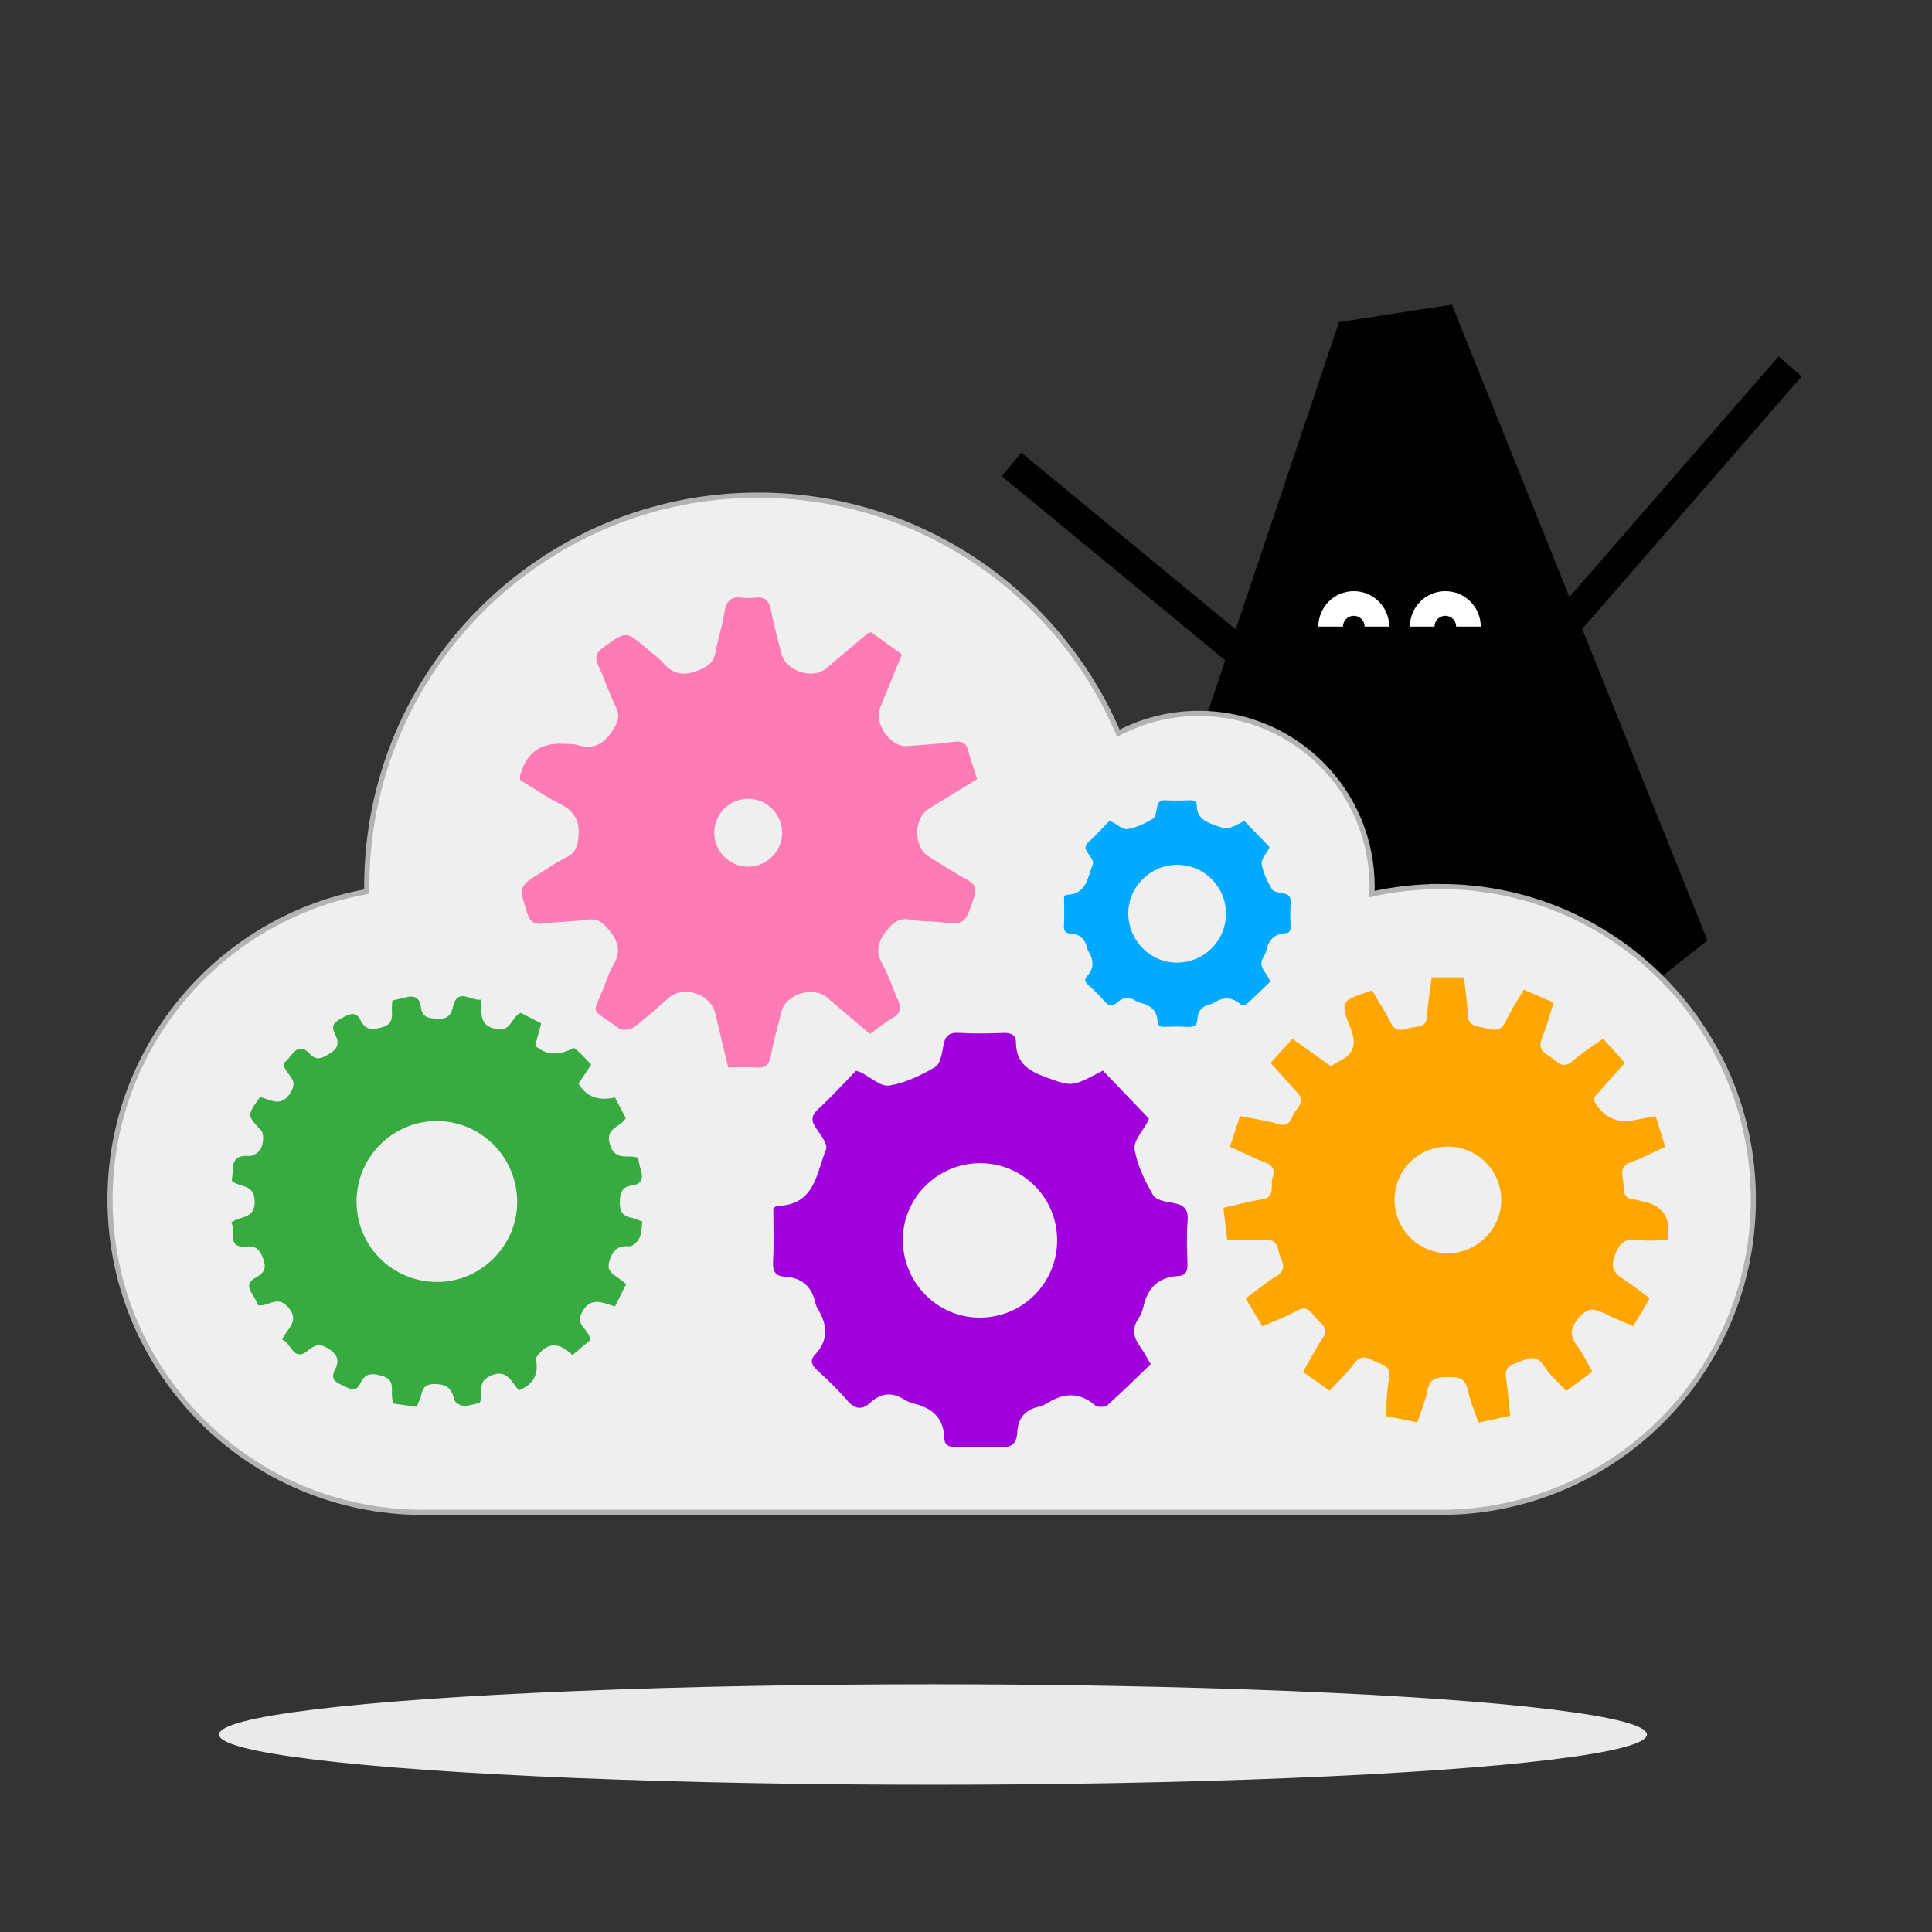
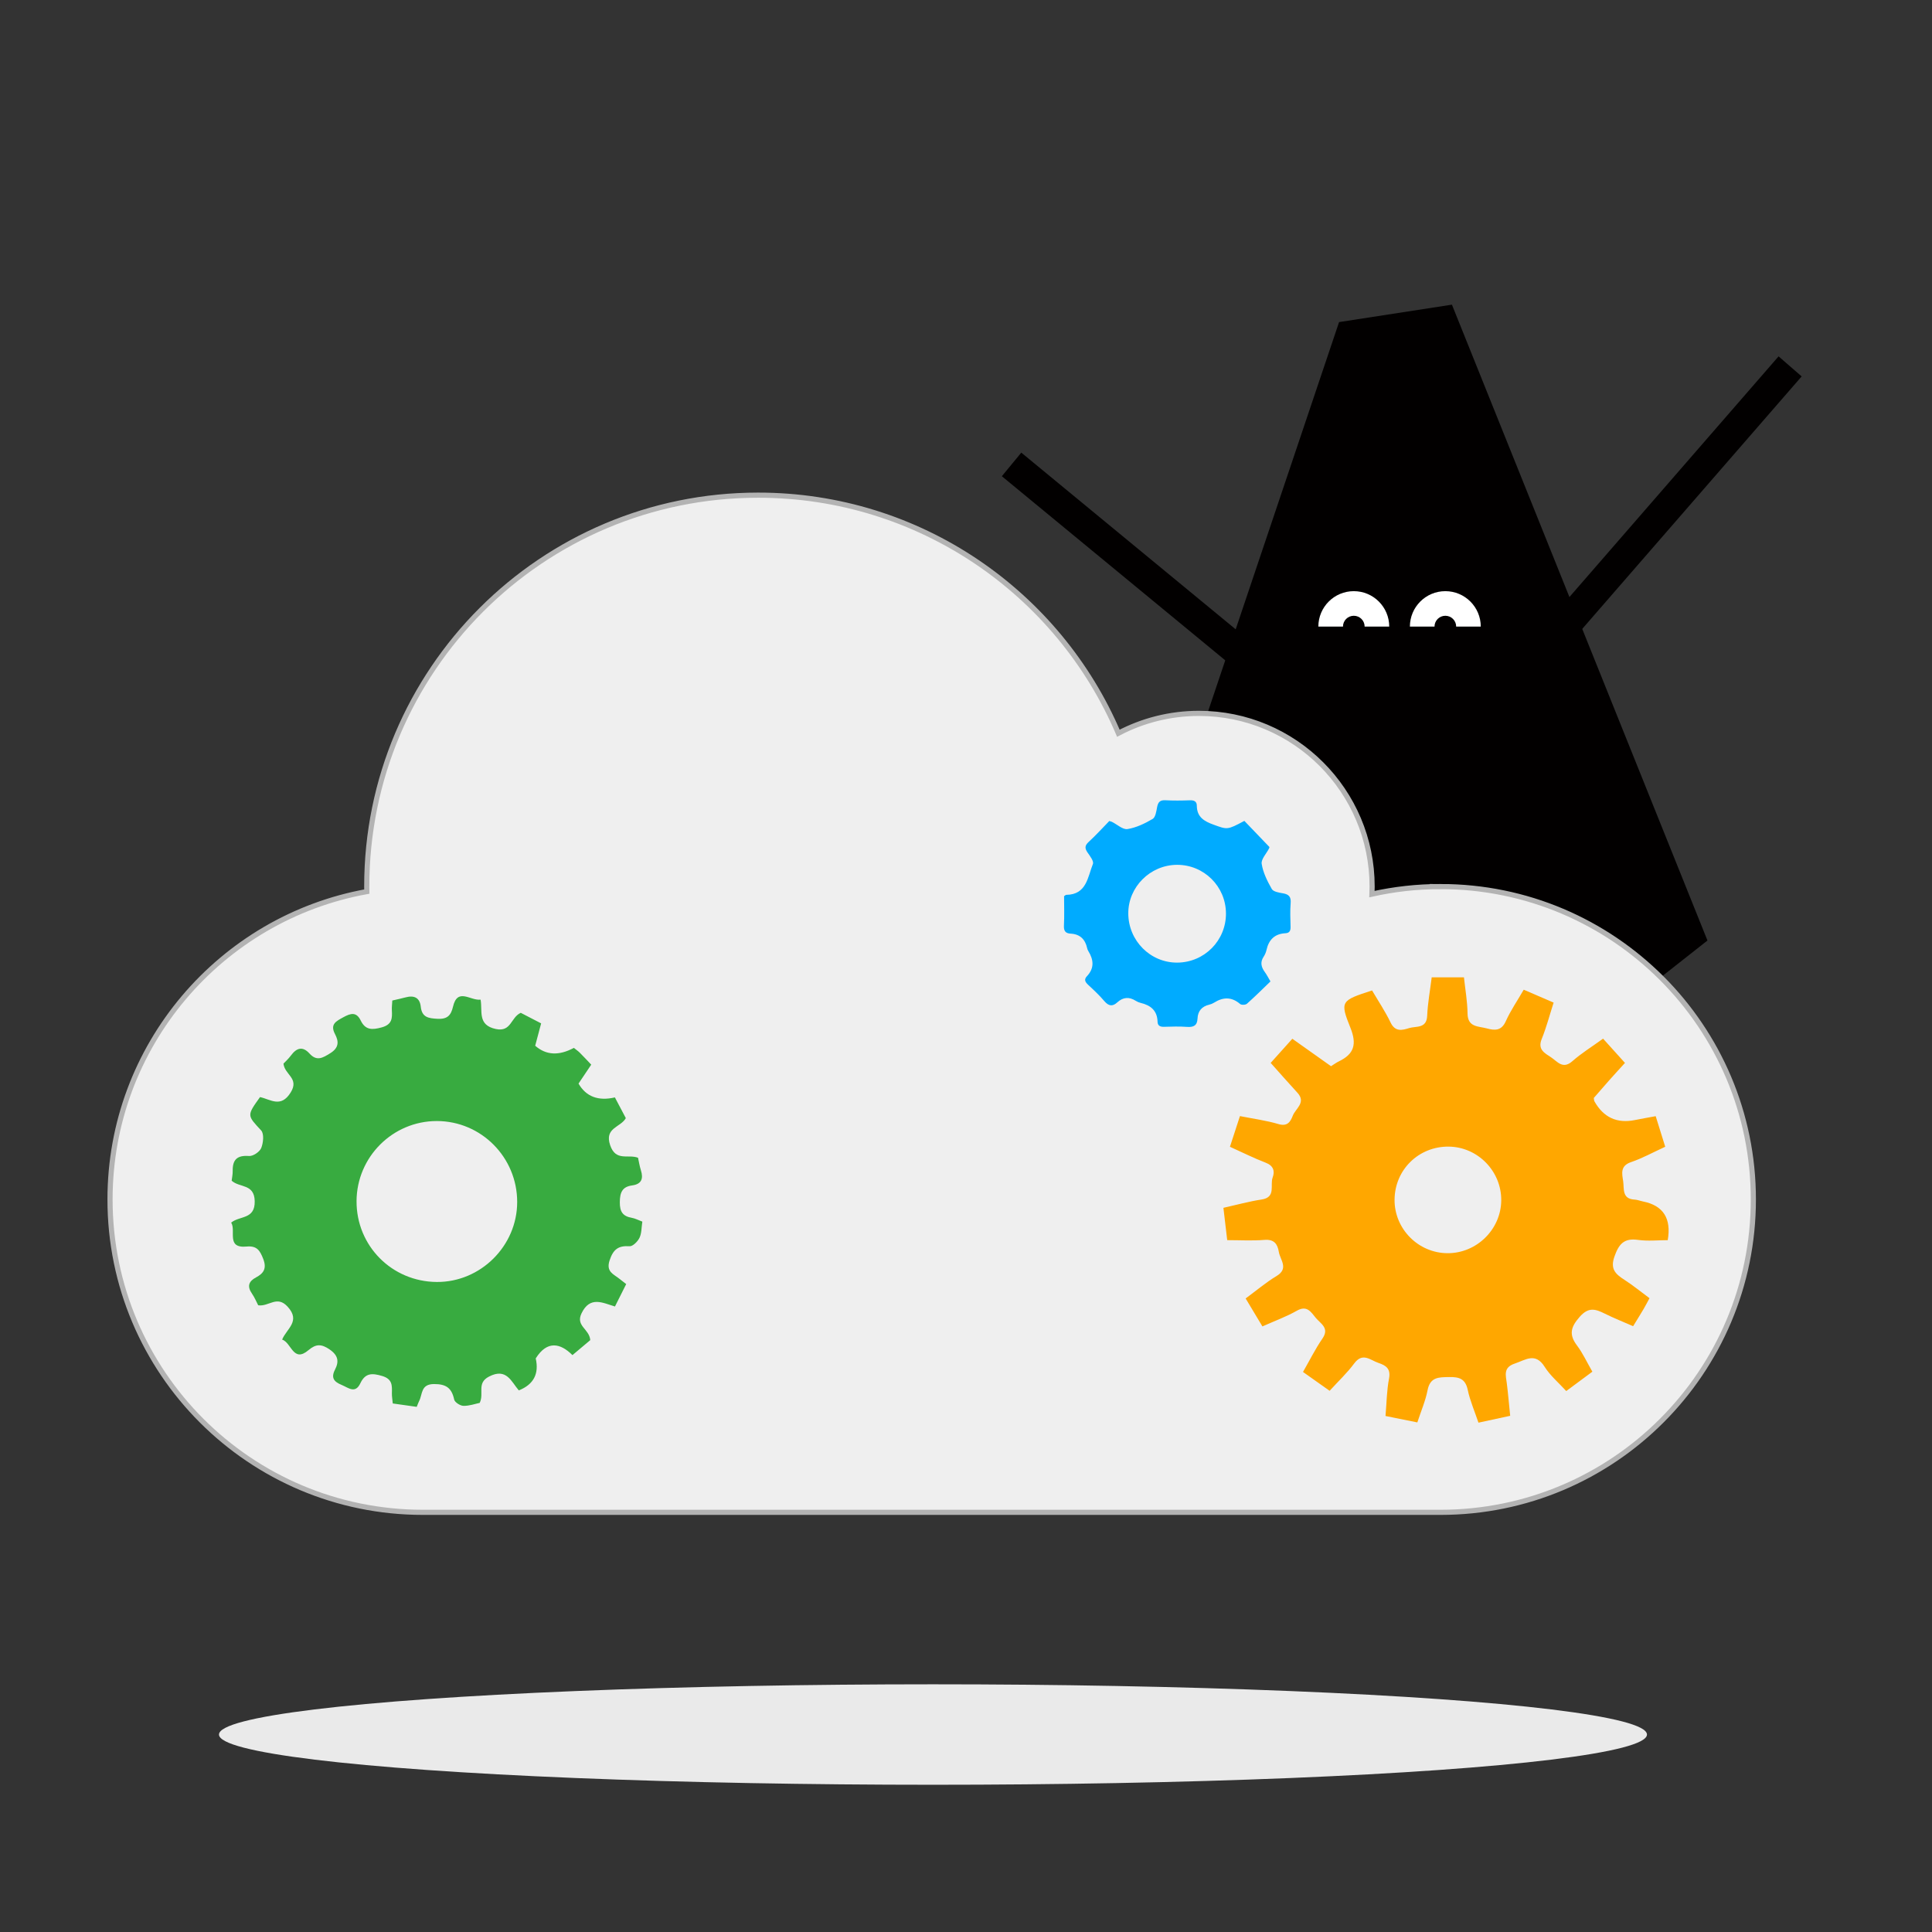
<svg xmlns="http://www.w3.org/2000/svg" id="_Шар_1" data-name="Шар 1" viewBox="0 0 1500 1500">
  <rect x="0" y="0" width="1500" height="1500" fill="#333333" stroke="none" />
  <defs>
    <style> .cls-1 { fill: #efefef; stroke: #b3b3b3; stroke-width: 4px; } .cls-1, .cls-2 { stroke-miterlimit: 10; } .cls-2 { fill: none; stroke: #020000; stroke-width: 23.74px; } .cls-3 { fill: #38ab40; } .cls-3, .cls-4, .cls-5, .cls-6, .cls-7, .cls-8, .cls-9, .cls-10 { stroke-width: 0px; } .cls-4 { fill: #9f00db; } .cls-5 { fill: #ff7bb4; } .cls-6 { fill: #fff; } .cls-7 { fill: #ffa700; } .cls-8 { fill: #eaeaea; } .cls-9 { fill: #00abff; } .cls-10 { fill: #020000; } </style>
  </defs>
  <ellipse class="cls-8" cx="724.36" cy="1346.69" rx="554.34" ry="39" />
  <g>
    <polygon class="cls-10" points="1127.27 236.54 1039.65 250.07 870.03 754.16 1122.97 889.87 1325.67 730.21 1127.27 236.54" />
    <g>
      <path class="cls-6" d="m1130.57,486.49h0c0-4.64-3.76-8.41-8.41-8.41s-8.41,3.76-8.41,8.41h0s-19.11,0-19.11,0h0c0-15.19,12.32-27.51,27.51-27.51s27.51,12.32,27.51,27.51h0s-19.11,0-19.11,0Z" />
      <path class="cls-6" d="m1059.5,486.49h0c0-4.64-3.76-8.41-8.41-8.41s-8.41,3.76-8.41,8.41h0s-19.11,0-19.11,0h0c0-15.19,12.32-27.51,27.51-27.51,15.19,0,27.51,12.32,27.51,27.51h0s-19.11,0-19.11,0Z" />
    </g>
    <line class="cls-2" x1="1197.85" y1="760.53" x2="1259.52" y2="1006.05" />
    <line class="cls-2" x1="1042.97" y1="763.68" x2="888.05" y2="911.65" />
    <line class="cls-2" x1="972.75" y1="515" x2="785.38" y2="360.58" />
    <line class="cls-2" x1="1189.31" y1="515.21" x2="1389.84" y2="284.46" />
  </g>
  <g>
    <path class="cls-1" d="m1118.38,688.33c-18.28,0-36.08,2.03-53.2,5.86.08-1.94.13-3.9.13-5.86,0-74.26-60.2-134.46-134.46-134.46-22.59,0-43.87,5.58-62.55,15.42-46.31-108.66-154.09-184.84-279.67-184.84-167.83,0-303.88,136.05-303.88,303.88,0,1.3.03,2.6.05,3.9-113.38,20.52-199.37,119.73-199.37,239.02,0,134.16,108.76,242.92,242.92,242.92h790.03c134.16,0,242.92-108.76,242.92-242.92s-108.76-242.92-242.92-242.92Z" />
-     <path class="cls-5" d="m403.77,605.45c0-1.74-.16-2.53.02-3.22q6.89-26.24,33.72-24.78c3.48.19,7.14-.08,10.4.91,13.33,4.07,21.78-1.12,28.55-12.62,3.45-5.87,5.04-10.18,1.73-16.77-5.19-10.35-8.67-21.55-13.58-32.06-3.04-6.49-1.95-10.18,3.97-14.42,17.56-12.59,17.36-12.87,33.92,1.35,4.12,3.54,8.74,6.64,12.23,10.72,8.32,9.75,17.28,10.36,28.74,5.38,6.78-2.94,10.67-6.06,12-13.41,1.94-10.65,5.46-21.03,7.13-31.71,1.37-8.79,5.5-11.97,13.99-10.79,3.04.42,6.25.44,9.29.02,8.36-1.16,11.58,2.69,12.98,10.64,1.94,11.04,5.16,21.85,7.83,32.76,3.28,13.42,24.17,20.44,34.71,11.59,10.68-8.97,21.27-18.06,31.93-27.05.55-.46,1.42-.54,3.04-1.12,7.37,5.29,15.17,10.9,23.87,17.15-5.73,14.07-11.39,27.93-17.03,41.8-4.77,11.74,8.34,30.36,20.82,29.44,11.98-.89,24-1.58,35.88-3.24,6.56-.92,10.25.27,11.95,7.08,1.77,7.08,4.31,13.96,6.79,21.78-12.76,7.84-25.27,15.43-37.7,23.18-11.7,7.3-11.75,29.56-.12,36.75,9.89,6.12,19.6,12.58,29.85,18.04,6.94,3.7,7.78,7.65,5.27,14.87-7.03,20.22-6.66,20.3-27.69,18.13-6.94-.72-14.06-.36-20.84-1.77-9.06-1.89-13.95,2.04-19.31,8.8-6.86,8.65-8.43,16.16-2.79,26.11,4.93,8.7,7.73,18.57,11.97,27.7,2.76,5.93,2.19,9.86-3.84,13.35-6,3.47-11.41,7.97-18.08,12.73-11.06-9.41-22.18-18.85-33.28-28.3-10.86-9.24-32.05-2.61-35.43,11.09-2.78,11.27-6.02,22.47-8.13,33.87-1.3,7.03-3.96,10.12-11.42,9.42-6.89-.64-13.88-.14-21.79-.14-3.42-14.38-6.69-28.24-10.01-42.09-3.55-14.81-24.37-21.83-35.83-12.07-9.15,7.79-17.95,16.03-27.58,23.16-2.67,1.98-9.07,2.51-11.5.69-23.21-17.38-20.67-8.35-10.4-34.98,1.81-4.69,3.33-9.63,5.96-13.85,6.54-10.47,4.22-18.88-3.45-27.9-4.73-5.56-8.68-8.75-16.4-7.66-11.49,1.62-23.21,1.61-34.74,3.04-7.23.9-10.12-1.93-12.19-8.52-6.42-20.46-6.66-20.39,11.93-31.77,5.95-3.64,11.63-7.86,17.92-10.76,7.73-3.57,9.57-8.82,10.14-17.14.83-12.23-3.43-19.22-14.15-24.55-11-5.47-21.16-12.65-31.27-18.83Zm150.78,40.68c-.29,14.41,11.27,26.39,25.82,26.77,14.29.37,26.6-11.46,26.85-25.8.26-14.64-11.48-26.76-26.04-26.91-14.56-.15-26.33,11.32-26.63,25.94Z" />
    <path class="cls-9" d="m966.11,637.33c6.53,6.8,12.87,13.41,19.47,20.29,0,.04-.04.61-.28,1.08-2.05,4.04-6.3,8.39-5.73,12,1.06,6.8,4.39,13.45,7.86,19.54,1.2,2.1,5.58,2.81,8.65,3.33,4.6.78,6.38,2.74,5.98,7.61-.5,6.08-.23,12.24-.07,18.36.08,2.98-.75,4.85-3.95,5.02-8.37.43-12.96,5.03-14.74,12.99-.41,1.83-1.19,3.7-2.23,5.26-2.91,4.37-1.81,8.17,1.02,12.03,1.45,1.98,2.56,4.22,4.29,7.14-6.08,5.84-12.01,11.77-18.27,17.33-1.06.94-4.23,1.09-5.24.22-6.62-5.7-13.26-5.49-20.29-1.05-1.11.7-2.41,1.23-3.7,1.53-5.72,1.34-8.87,4.92-9.12,10.74-.24,5.53-3.1,6.9-8.21,6.52-5.9-.43-11.86-.24-17.79-.06-3,.09-4.96-.83-5.04-3.95-.23-8.68-5.37-12.77-13.15-14.62-1.28-.3-2.58-.85-3.69-1.56-5.16-3.31-9.92-2.97-14.47,1.2-3.67,3.37-6.71,2.85-10-1.02-3.83-4.5-8.19-8.58-12.53-12.61-2.32-2.14-3.45-4.13-1.01-6.7,5.93-6.25,5.25-12.8,1.08-19.59-.4-.64-.71-1.38-.87-2.12-1.49-6.93-5.54-10.97-12.81-11.36-4.03-.22-5.45-2.09-5.23-6.29.39-7.62.11-15.27.11-22.81.78-.48,1.24-1.02,1.7-1.02,15.86-.18,16.6-13.84,20.69-24,.84-2.09-2.28-6.14-4.17-8.87-2.26-3.26-2.21-5.4.88-8.23,5.62-5.16,10.76-10.85,16-16.22,1.05.33,1.59.43,2.07.66,4.05,2,8.43,6.17,12.06,5.59,6.8-1.08,13.5-4.32,19.53-7.87,2.22-1.3,2.86-5.93,3.47-9.18.73-3.86,2.25-5.55,6.42-5.32,6.3.34,12.63.28,18.94.03,3.26-.13,5.45.83,5.46,4.14.04,8.88,5.7,12.16,13.06,14.81,10.63,3.83,10.5,4.19,23.84-2.96Zm-14.28,71.84c-.08-20.97-17.11-37.84-38.07-37.72-20.75.12-37.83,17.18-37.76,37.71.06,21.25,17.23,38.42,38.18,38.21,21.01-.22,37.74-17.19,37.66-38.2Z" />
-     <path class="cls-4" d="m856.3,831.24c11.94,12.44,23.53,24.52,35.6,37.09-.02.07-.07,1.12-.51,1.98-3.74,7.38-11.52,15.34-10.48,21.94,1.94,12.42,8.02,24.59,14.38,35.72,2.2,3.84,10.21,5.13,15.82,6.08,8.42,1.43,11.67,5.01,10.94,13.91-.91,11.12-.43,22.38-.12,33.57.15,5.45-1.38,8.88-7.22,9.17-15.3.79-23.7,9.21-26.96,23.76-.75,3.36-2.18,6.76-4.08,9.62-5.32,7.98-3.31,14.94,1.87,21.99,2.66,3.62,4.67,7.71,7.85,13.05-11.12,10.68-21.96,21.52-33.41,31.69-1.93,1.71-7.73,1.99-9.57.41-12.11-10.42-24.25-10.03-37.11-1.92-2.04,1.29-4.42,2.24-6.77,2.79-10.47,2.46-16.22,8.99-16.68,19.65-.43,10.11-5.66,12.61-15.01,11.92-10.79-.8-21.69-.44-32.53-.12-5.49.16-9.07-1.52-9.22-7.22-.42-15.86-9.81-23.35-24.04-26.73-2.35-.56-4.71-1.56-6.74-2.86-9.44-6.05-18.14-5.43-26.45,2.19-6.7,6.15-12.27,5.21-18.29-1.86-7-8.23-14.97-15.7-22.92-23.06-4.23-3.92-6.31-7.55-1.86-12.25,10.84-11.44,9.6-23.4,1.98-35.81-.72-1.18-1.29-2.53-1.58-3.88-2.73-12.67-10.13-20.05-23.42-20.78-7.36-.4-9.96-3.83-9.56-11.5.71-13.93.2-27.92.2-41.71,1.43-.89,2.27-1.86,3.12-1.87,29-.33,30.36-25.3,37.82-43.89,1.54-3.83-4.17-11.23-7.63-16.23-4.13-5.96-4.04-9.87,1.6-15.05,10.28-9.43,19.67-19.83,29.26-29.66,1.93.61,2.92.79,3.78,1.21,7.41,3.66,15.41,11.28,22.05,10.23,12.43-1.97,24.68-7.91,35.71-14.39,4.06-2.39,5.23-10.84,6.35-16.78,1.33-7.06,4.12-10.15,11.73-9.73,11.51.63,23.1.51,34.63.05,5.96-.24,9.96,1.52,9.99,7.56.07,16.24,10.42,22.23,23.87,27.08,19.43,7,19.2,7.65,43.59-5.4Zm-35.53,131.42c-.13-33.13-27.04-59.79-60.16-59.59-32.78.19-59.77,27.14-59.67,59.58.1,33.58,27.22,60.71,60.33,60.36,33.19-.35,59.63-27.16,59.5-60.35Z" />
    <path class="cls-3" d="m201.86,851.77c8.12,1.72,16.23,8.77,23.89-3.69,6.75-10.99-4.77-13.61-5.66-22.29,1.32-1.42,3.86-3.69,5.84-6.37,4.36-5.9,9.07-7.32,14.36-1.47,5.66,6.27,10.29,3.39,16.14-.25,6.77-4.21,6.73-9.05,3.68-14.83-4.07-7.73.91-10.02,6.51-13.11,5.71-3.15,10.11-4.3,13.47,2.62,3.64,7.49,8.92,7.32,16.38,5.24,8.06-2.25,8.1-7.11,7.77-13.27-.13-2.37.21-4.76.35-7.55,3.69-.87,7.02-1.56,10.31-2.45,6.56-1.77,11.02.16,11.79,7.27.9,8.27,5.92,8.99,12.98,9.37,7.64.41,10.46-2.64,12.03-9.35,3.54-15.17,13.51-4.51,21.42-5.54,1.64,8.99-2.56,19.76,11.85,22.81,12.08,2.56,11.52-9.06,19.35-12.56,4.61,2.39,10.02,5.19,15.82,8.19-1.67,6.27-3.16,11.89-4.62,17.36q12.6,11.08,30.01,1.67c1.46,1.17,3.17,2.32,4.62,3.75,2.93,2.91,5.72,5.96,8.88,9.28-3.46,5.16-6.7,9.99-9.86,14.69q8.8,15.21,28.24,10.74c2.77,5.24,5.64,10.69,8.48,16.08-3.97,7.24-16.78,7.37-12.17,20.99,4.37,12.91,13.97,6.81,21.65,9.78.69,3.07,1.19,6.44,2.21,9.65,2.09,6.57.55,10.83-6.81,11.83-7.69,1.04-9.47,5.5-9.54,12.95-.07,7.36,2.21,10.96,9.26,12.19,2.64.46,5.12,1.81,8.22,2.96-.7,4.59-.5,9.05-2.21,12.58-1.39,2.88-5.2,6.7-7.71,6.54-8.74-.58-12.68,2.42-15.5,11-2.96,9,3.29,10.7,7.79,14.4,1.33,1.09,2.71,2.12,5.1,3.97-2.73,5.45-5.46,10.89-8.72,17.41-9.44-2.78-19.35-8.45-25.96,5.31-4.75,9.9,6.06,11.98,6.79,20.8-3.43,2.89-8.12,6.83-13.84,11.64-9.26-9.26-19.55-11.69-28.51,2.56q4.08,17.96-13.12,24.83c-5.83-6.66-9.49-17.84-23.18-10.71-9.78,5.09-3.55,12.95-7.2,20.41-3.39.7-8.02,2.39-12.61,2.3-2.53-.05-6.73-2.74-7.2-4.89-1.92-8.92-6.19-12.07-15.7-12.03-10.33.05-8.78,7.86-11.48,13.12-.61,1.18-1.03,2.46-1.9,4.58-6.23-.88-12.28-1.74-18.6-2.63-.28-3.07-.72-5.45-.68-7.82.12-5.98.57-11.08-7.5-13.5-7.84-2.35-13.15-2.47-16.98,5.63-4.01,8.46-9.31,3.44-14.61,1.26-5.91-2.43-8.35-5.5-5.08-11.83,3.2-6.22,2.59-11-4.16-15.66-6.38-4.4-10.63-4.38-16.34.46-12.01,10.19-13.15-5.62-20.55-8.15,3.55-8.51,14.56-14.25,4.31-25.49-8.36-9.18-14.58.11-22.89-1.13-1.32-2.52-2.75-6.03-4.85-9.07-3.87-5.61-2.62-9.5,3.17-12.58,5.84-3.1,8.45-6.88,5.62-14.24-2.54-6.6-4.88-10.46-12.94-9.71-16.2,1.51-7.95-12.32-11.99-18.58,6.72-5.51,18.57-2.31,18.28-16.64-.27-13.74-11.74-10.27-17.9-15.91.26-2.25.86-4.93.81-7.6-.16-8.83,3.55-12.28,12.72-11.57,3.11.24,8.24-3.24,9.44-6.22,1.62-4.03,2.3-11.05-.06-13.61-10.87-11.78-11.3-11.39-.91-25.87Zm74.97,80.74c-.19,34.72,27.43,62.58,62.27,62.81,34.03.23,62.42-27.99,62.44-62.07.02-34.71-27.92-62.86-62.4-62.88-34.21-.01-62.13,27.83-62.32,62.14Z" />
    <path class="cls-7" d="m1244.6,806.38c6.12,6.78,11.41,12.64,17.02,18.86-4.35,4.8-8.45,9.24-12.46,13.76-4.01,4.51-7.94,9.1-11.74,13.45.2,1.15.14,1.99.48,2.6q10.57,18.82,31.48,14.55c5.11-1.04,10.25-1.92,16.1-3,2.59,8.3,4.91,15.75,7.4,23.74-9.43,4.32-17.74,8.94-26.6,11.95-8.47,2.88-6.97,8.88-6.07,14.7.9,5.82-1.13,13.83,8.82,14.36,2.24.12,4.42,1.03,6.65,1.48q23.53,4.74,19.15,30.03c-7.5,0-15.45.88-23.11-.21-10.85-1.54-14.84,3.23-18.26,12.9-3.44,9.74.79,13.62,7.66,18.04,6.62,4.26,12.74,9.29,19.56,14.33-1.74,3.2-3.09,5.84-4.59,8.39-2.48,4.19-5.07,8.33-8.13,13.34-7.62-3.34-14.92-6.23-21.93-9.71-7.21-3.58-12.62-5.45-19.53,2.41-6.98,7.93-8.56,13.73-2.13,22.27,4.49,5.96,7.65,12.91,11.94,20.35-6.8,5.04-13.06,9.68-20.28,15.04-5.91-6.49-12.43-11.93-16.73-18.77-7.27-11.57-14.85-5.35-23.31-2.54-9.06,3.02-6.89,9.16-6.08,15.52.99,7.85,1.65,15.75,2.6,25.01-8.12,1.75-16.03,3.46-24.63,5.32-3.05-9.07-6.57-17.08-8.33-25.47-1.82-8.68-6.72-10.08-14.42-9.94-8,.14-14.79-.13-16.78,10.26-1.55,8.09-4.95,15.84-7.93,24.96-8.28-1.67-16.2-3.27-24.71-4.99.89-10.3.95-19.8,2.72-28.98,1.49-7.71-2.31-10.25-8.19-12.22-6.31-2.11-12.25-8.51-18.85.43-5.36,7.26-12.07,13.53-19.07,21.21-6.83-4.84-13.43-9.51-20.67-14.63,5.23-9.1,9.56-17.91,15.08-25.91,5.68-8.23-1.37-11.52-5.13-16.04-3.7-4.45-6.76-10.13-14.72-5.59-8.15,4.64-17.1,7.87-26.74,12.19-4.28-7.15-8.27-13.8-13.02-21.71,8.22-6.05,15.69-12.41,23.97-17.4,9.78-5.89,2.84-12.44,1.79-18.77-1.03-6.21-3.7-9.92-11.23-9.29-9.34.77-18.79.19-28.84.19-1.04-8.81-1.94-16.54-2.95-25.1,10.54-2.35,20-4.99,29.64-6.45,11.43-1.73,6.39-11.15,8.58-17.05,1.87-5.06.64-9.23-5.48-11.57-9.15-3.49-17.93-7.93-27.67-12.32,2.52-7.74,4.94-15.18,7.76-23.82,10.32,2.06,20.4,3.37,30.03,6.22,6.98,2.06,9.27-2.07,10.98-6.5,2.17-5.64,10.63-10.24,3.6-17.88-6.9-7.5-13.61-15.16-20.75-23.14,5.73-6.38,10.97-12.22,16.82-18.74,10.38,7.36,20.16,14.3,30.03,21.3,2.27-1.41,4.09-2.78,6.11-3.76,11.82-5.71,14.09-13.28,8.95-26.08-8.32-20.71-7.28-21.13,16.81-28.98,4.76,8.13,10.22,16.25,14.42,24.98,3.56,7.41,9.08,5.9,14.35,4.25,5.41-1.69,13.58.61,14.02-9.57.42-9.78,2.23-19.49,3.51-29.83h25.04c.99,9.39,2.68,18.68,2.78,28,.11,10.91,8.43,9.86,14.91,11.63,6.11,1.66,11.4,2.08,14.79-5.55,3.66-8.21,8.86-15.73,13.93-24.49,7.65,3.3,14.79,6.38,23.21,10.02-3.16,9.84-5.62,19.3-9.26,28.27-3.33,8.22,2.33,10.93,7.27,14.2,4.95,3.29,9.08,9.6,16.54,3.02,7.04-6.22,15.16-11.22,23.86-17.51Zm-161.87,125.03c-.16,22.73,18.47,41.52,41.23,41.57,22.48.05,41.28-18.37,41.6-40.78.32-22.75-18.15-41.75-40.81-41.97-23.27-.23-41.85,17.97-42.01,41.18Z" />
  </g>
</svg>